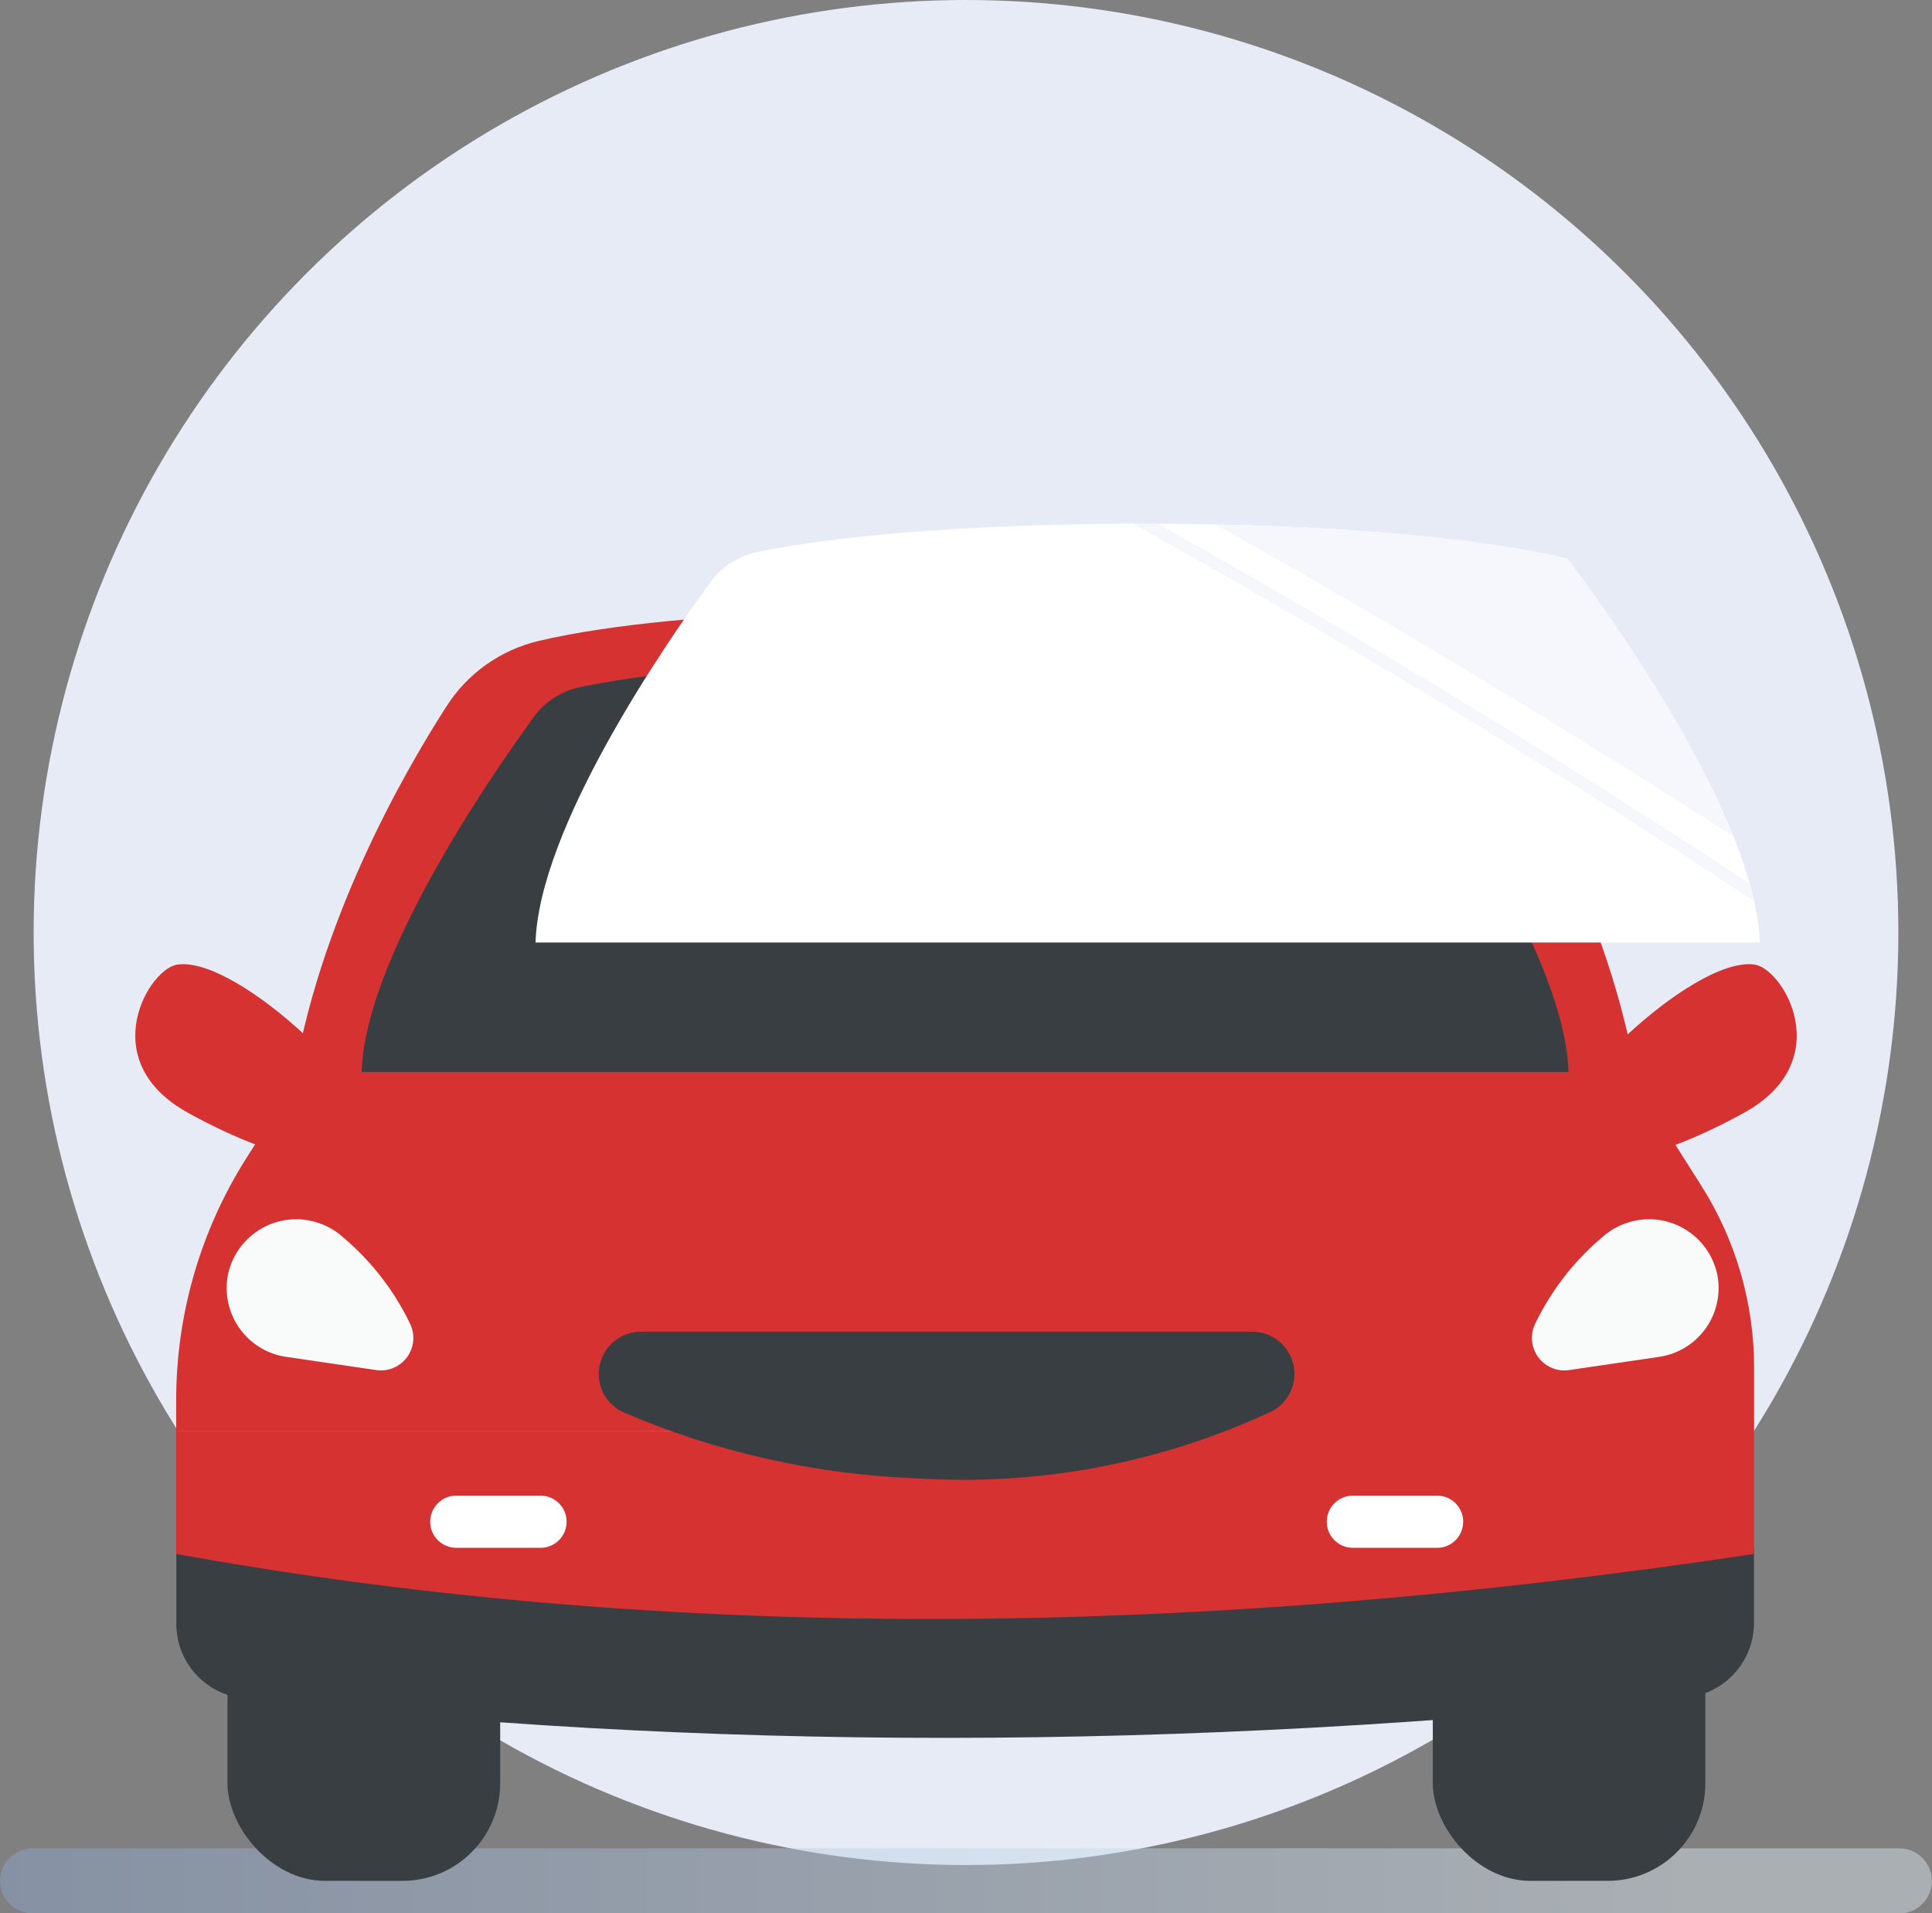
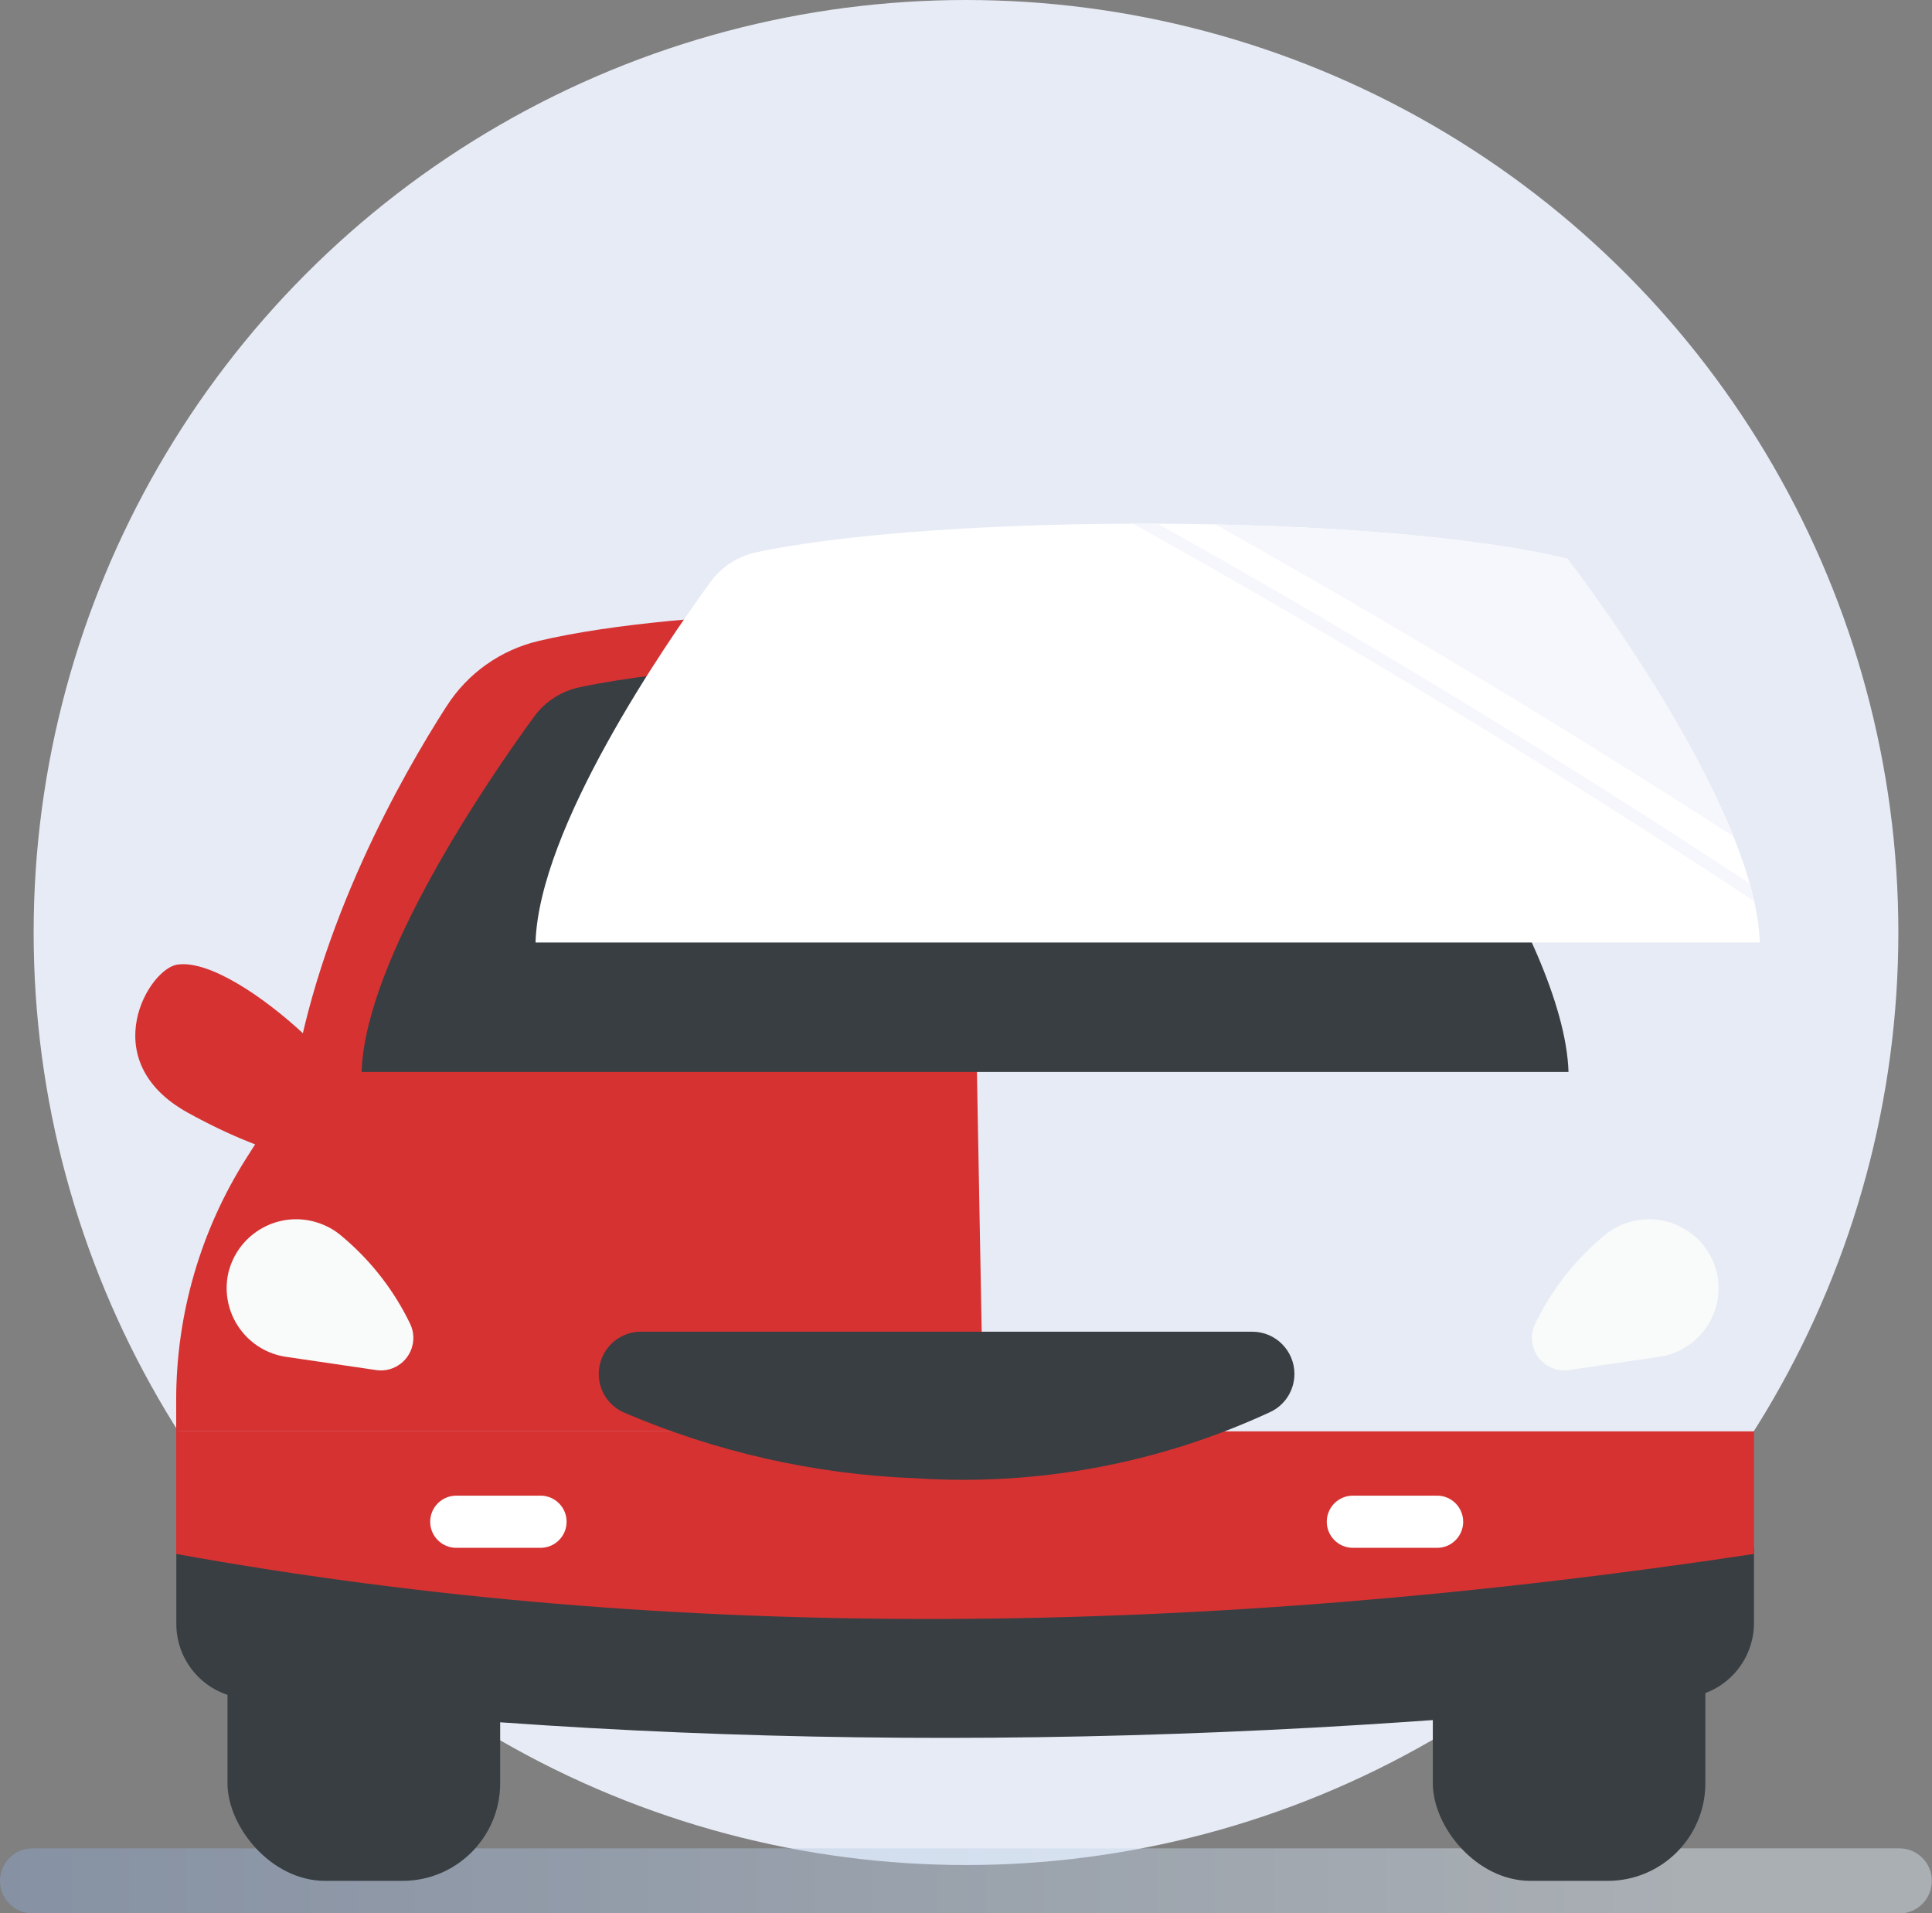
<svg xmlns="http://www.w3.org/2000/svg" id="Calque_1" data-name="Calque 1" viewBox="0 0 135.54 134.21">
  <rect x="0" y="0" width="135.54" height="134.21" fill="#808080" stroke="none" />
  <defs>
    <style>
      .cls-1 {
        fill: #f6f7fc;
      }

      .cls-2 {
        fill: #f8fbf9;
      }

      .cls-3 {
        fill: #e7ebf5;
      }

      .cls-4 {
        fill: #fff;
      }

      .cls-5 {
        fill: #d63232;
      }

      .cls-6 {
        fill: #383e42;
      }

      .cls-7 {
        fill: url(#Dégradé_sans_nom);
        isolation: isolate;
        opacity: .43;
      }
    </style>
    <linearGradient id="Dégradé_sans_nom" data-name="Dégradé sans nom" x1="0" y1="5.59" x2="135.54" y2="5.59" gradientTransform="translate(0 137.52) scale(1 -1)" gradientUnits="userSpaceOnUse">
      <stop offset="0" stop-color="#8ea8d2" />
      <stop offset=".89" stop-color="#e1eef8" />
    </linearGradient>
  </defs>
  <circle class="cls-3" cx="67.77" cy="65.41" r="65.41" />
  <g>
    <path class="cls-7" d="M133.25,134.21H2.28c-1.26,0-2.28-1.02-2.28-2.28H0c0-1.26,1.02-2.28,2.28-2.28H133.25c1.26,0,2.28,1.02,2.28,2.28h0c0,1.26-1.02,2.29-2.28,2.29Z" />
    <path class="cls-5" d="M31.32,49.55c-3.19,4.97-9.01,15.26-10.79,26.58l-3.23,5.08c-3.23,5.08-4.94,10.98-4.94,17v2.19h56.64l-1.06-57.62s-19.53-.34-30.16,2.18c-2.66,.63-4.98,2.27-6.45,4.58Z" />
-     <path class="cls-5" d="M104.8,50.66c3.28,5.29,8.43,14.93,10.09,25.47l4.46,7.03c2.42,3.81,3.71,8.24,3.71,12.76v4.49h-56.63l1.06-57.61s17.95-.31,28.8,1.88c3.54,.74,6.63,2.9,8.52,5.99Z" />
    <path class="cls-6" d="M118.39,119.06c-35.46,3.77-69.27,3.79-101.42,.05-2.64-.33-4.61-2.57-4.6-5.23v-5.32H123.05v5.26c.01,2.68-2,4.94-4.67,5.24Z" />
    <rect class="cls-6" x="100.52" y="108.57" width="19.12" height="23.36" rx="6.85" ry="6.85" />
    <rect class="cls-6" x="15.96" y="108.57" width="19.13" height="23.36" rx="6.85" ry="6.85" />
    <path class="cls-5" d="M26.21,80.09c1.15-2.77-9.33-12.94-13.68-12.44-2.03,.13-6,6.73,.65,10.4,5.84,3.23,11.87,4.81,13.03,2.04Z" />
-     <path class="cls-5" d="M109.32,80.09c-1.15-2.77,9.33-12.94,13.69-12.44,2.03,.13,6,6.73-.65,10.4-5.84,3.23-11.87,4.81-13.03,2.04Z" />
    <path class="cls-6" d="M110.04,75.2c-.31-9.75-13.3-26.54-13.3-26.54-13.16-3.18-43.35-3.13-56.05-.46-1.3,.27-2.45,1.01-3.23,2.08-3.24,4.45-11.84,16.99-12.09,24.91H110.04Z" />
    <path class="cls-4" d="M123.46,66.11c-.31-9.89-13.5-26.92-13.5-26.92-13.35-3.22-43.97-3.18-56.86-.46-1.32,.27-2.48,1.03-3.27,2.11-3.28,4.51-12.01,17.24-12.26,25.27H123.46Z" />
    <path class="cls-5" d="M123.05,109c-38.63,5.83-75.68,6.33-110.69,0v-8.6H123.05v8.6Z" />
    <path class="cls-2" d="M24,86.73l.19,.16c1.92,1.65,3.48,3.68,4.58,5.96h0c.55,1.13,.08,2.5-1.06,3.05-.41,.2-.87,.27-1.33,.2l-6.27-.92c-2.67-.37-4.54-2.84-4.16-5.52,.02-.15,.05-.31,.09-.46,.01-.05,.02-.1,.04-.14,.75-2.6,3.47-4.1,6.07-3.34,.68,.2,1.32,.54,1.85,1.01Z" />
    <path class="cls-2" d="M112.47,86.73l-.19,.16c-1.92,1.65-3.48,3.68-4.58,5.96h0c-.55,1.13-.08,2.5,1.06,3.05,.41,.2,.87,.27,1.33,.2l6.27-.92c2.67-.37,4.54-2.84,4.16-5.52-.02-.15-.05-.31-.09-.46-.01-.05-.03-.1-.04-.14-.75-2.6-3.47-4.1-6.07-3.34-.68,.2-1.32,.54-1.85,1.01Z" />
    <path class="cls-6" d="M44.98,93.41h42.87c1.64,0,2.96,1.33,2.96,2.96,0,1.16-.67,2.21-1.73,2.69-7.77,3.6-16.31,5.19-24.85,4.63-7.06-.27-14.01-1.84-20.5-4.63-1.49-.68-2.14-2.44-1.45-3.93,.48-1.05,1.54-1.72,2.69-1.72Z" />
    <path class="cls-4" d="M37.92,108.57h-5.91c-1.01,0-1.83-.82-1.83-1.83h0c0-1.01,.82-1.83,1.83-1.83h5.91c1.01,0,1.83,.82,1.83,1.83h0c0,1.01-.82,1.83-1.83,1.83h0Z" />
    <path class="cls-4" d="M100.82,108.57h-5.91c-1.01,0-1.83-.82-1.83-1.83h0c0-1.01,.82-1.83,1.83-1.83h5.91c1.01,0,1.83,.82,1.83,1.83h0c0,1.01-.82,1.83-1.82,1.83h0Z" />
    <path class="cls-1" d="M85.27,36.79c12.32,6.9,24.48,14.23,36.35,21.89-3.7-9.22-11.65-19.49-11.65-19.49-5.88-1.42-15.11-2.2-24.7-2.4Z" />
    <path class="cls-1" d="M79.49,36.74c14.82,8.25,29.43,17.13,43.57,26.47-.09-.41-.2-.82-.32-1.24-13.49-8.88-27.4-17.34-41.51-25.23-.58,0-1.16,0-1.75,0Z" />
  </g>
</svg>